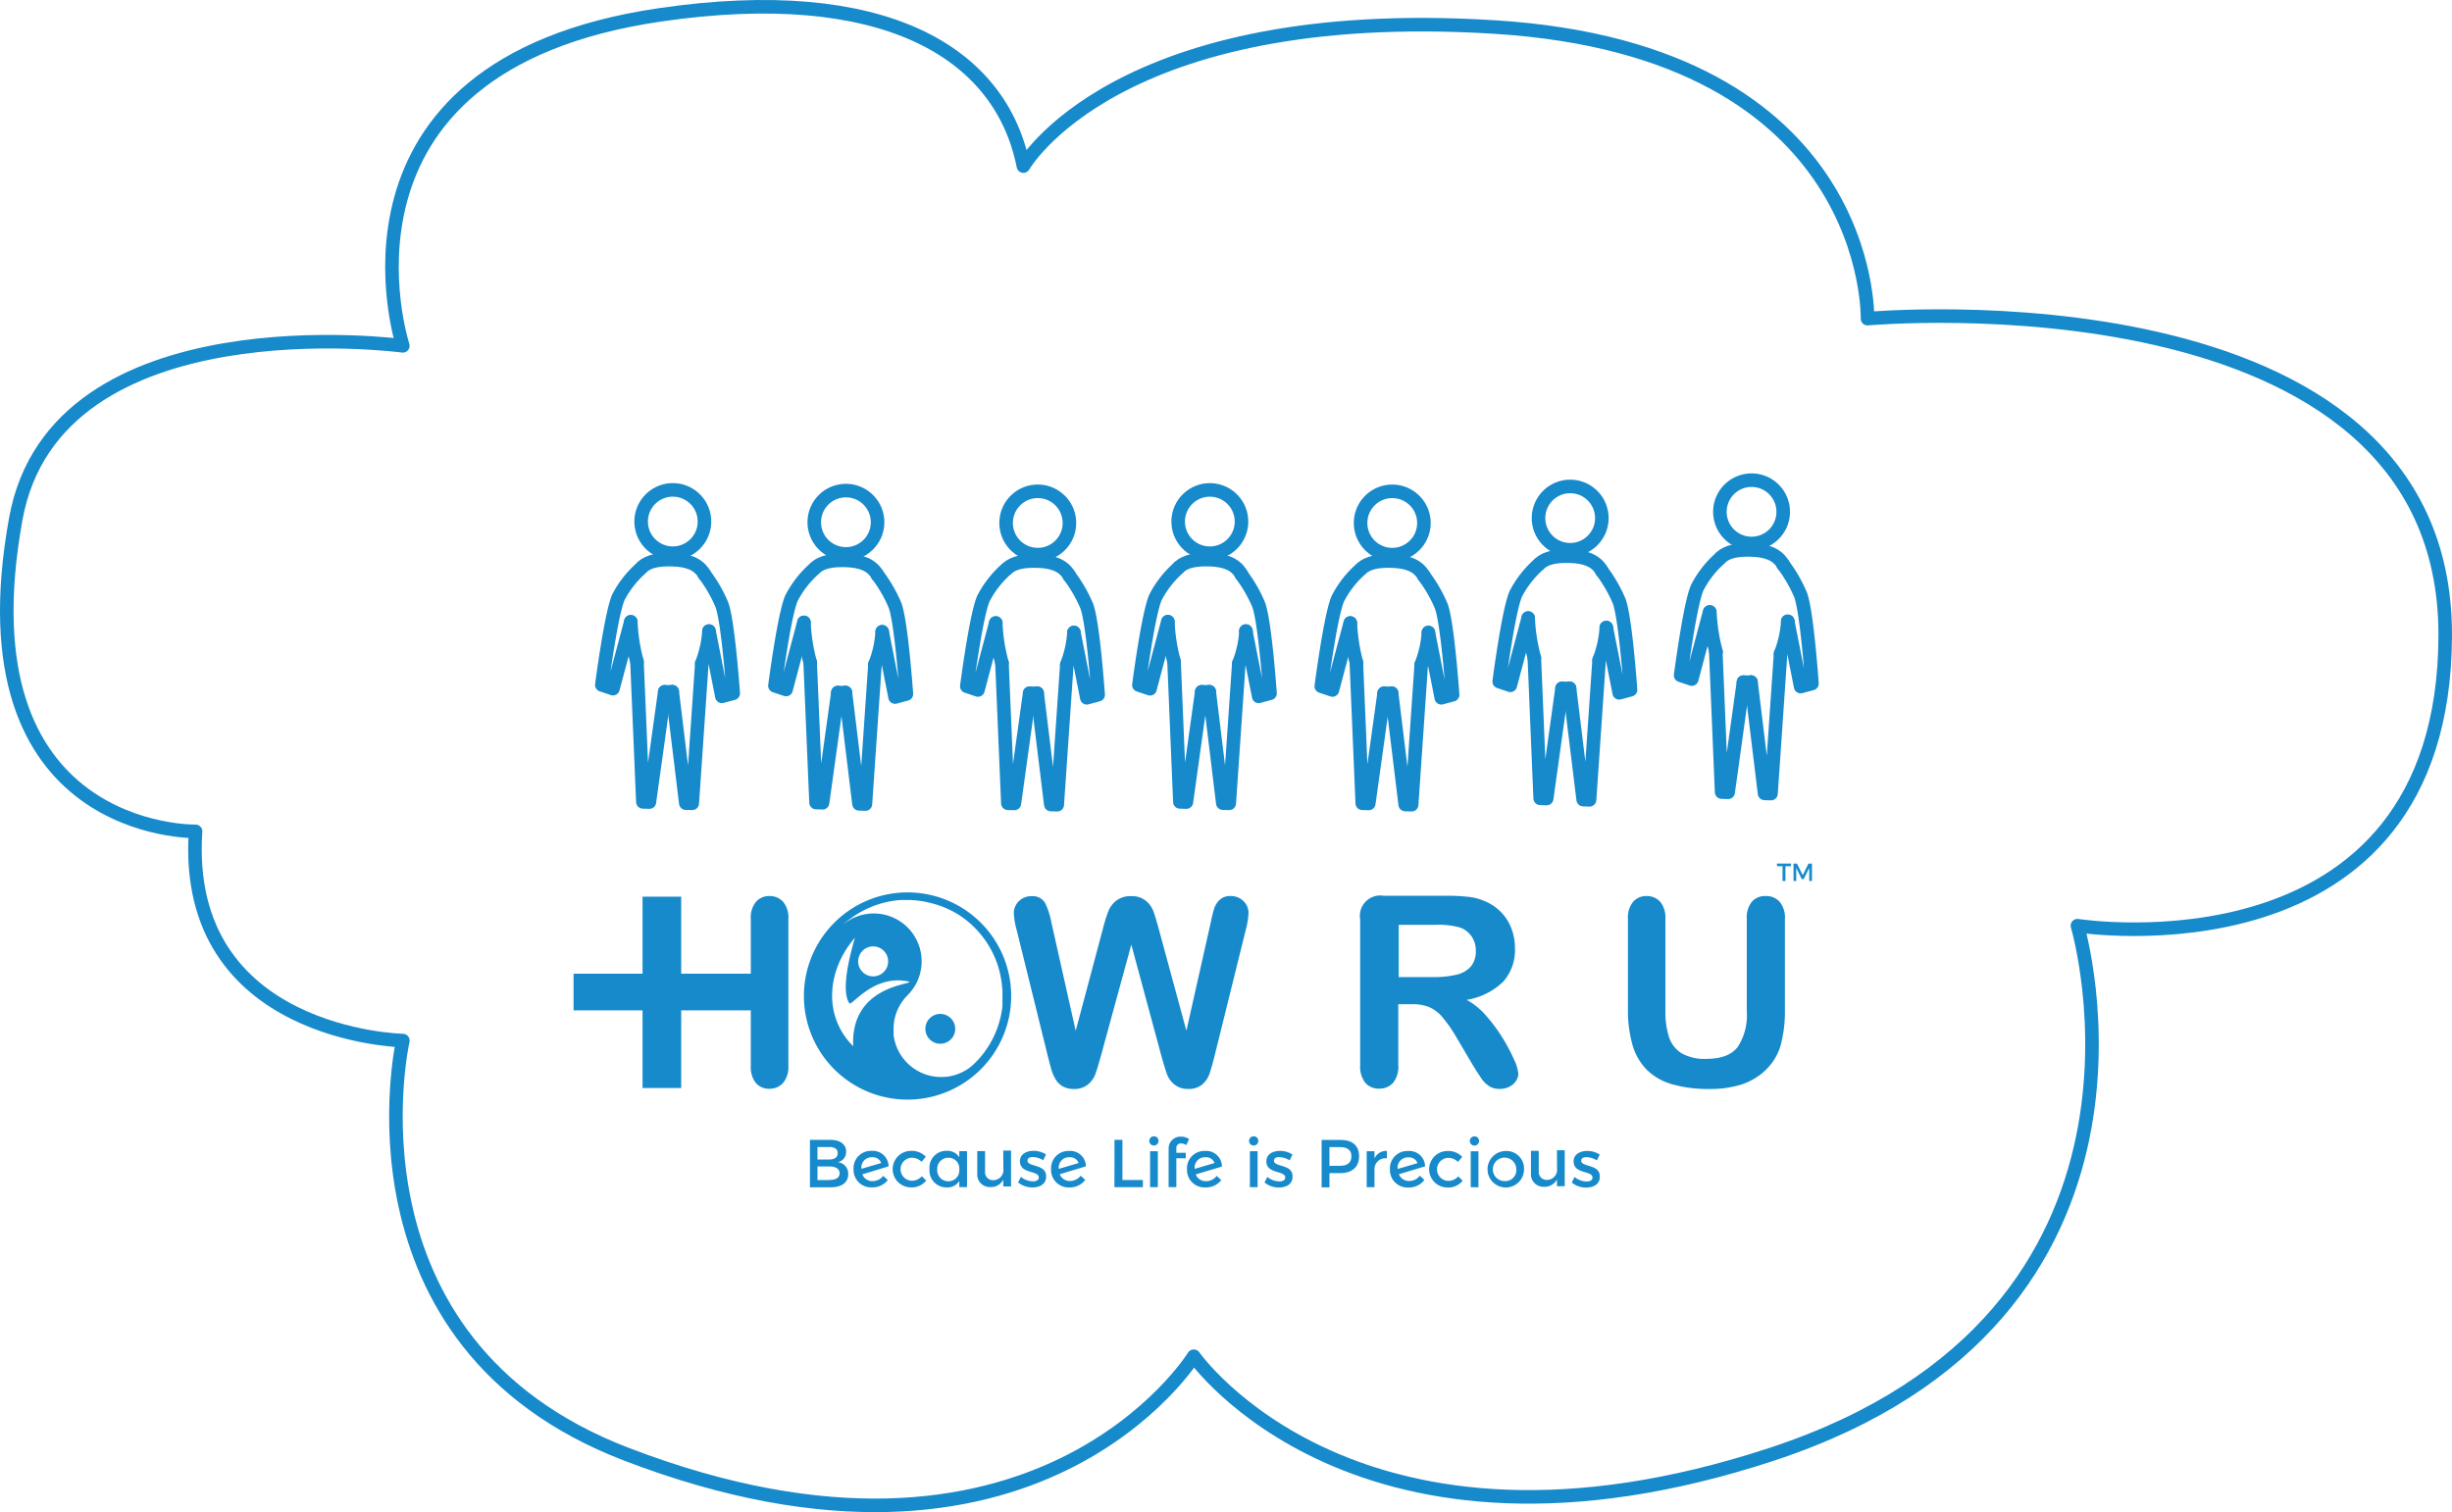
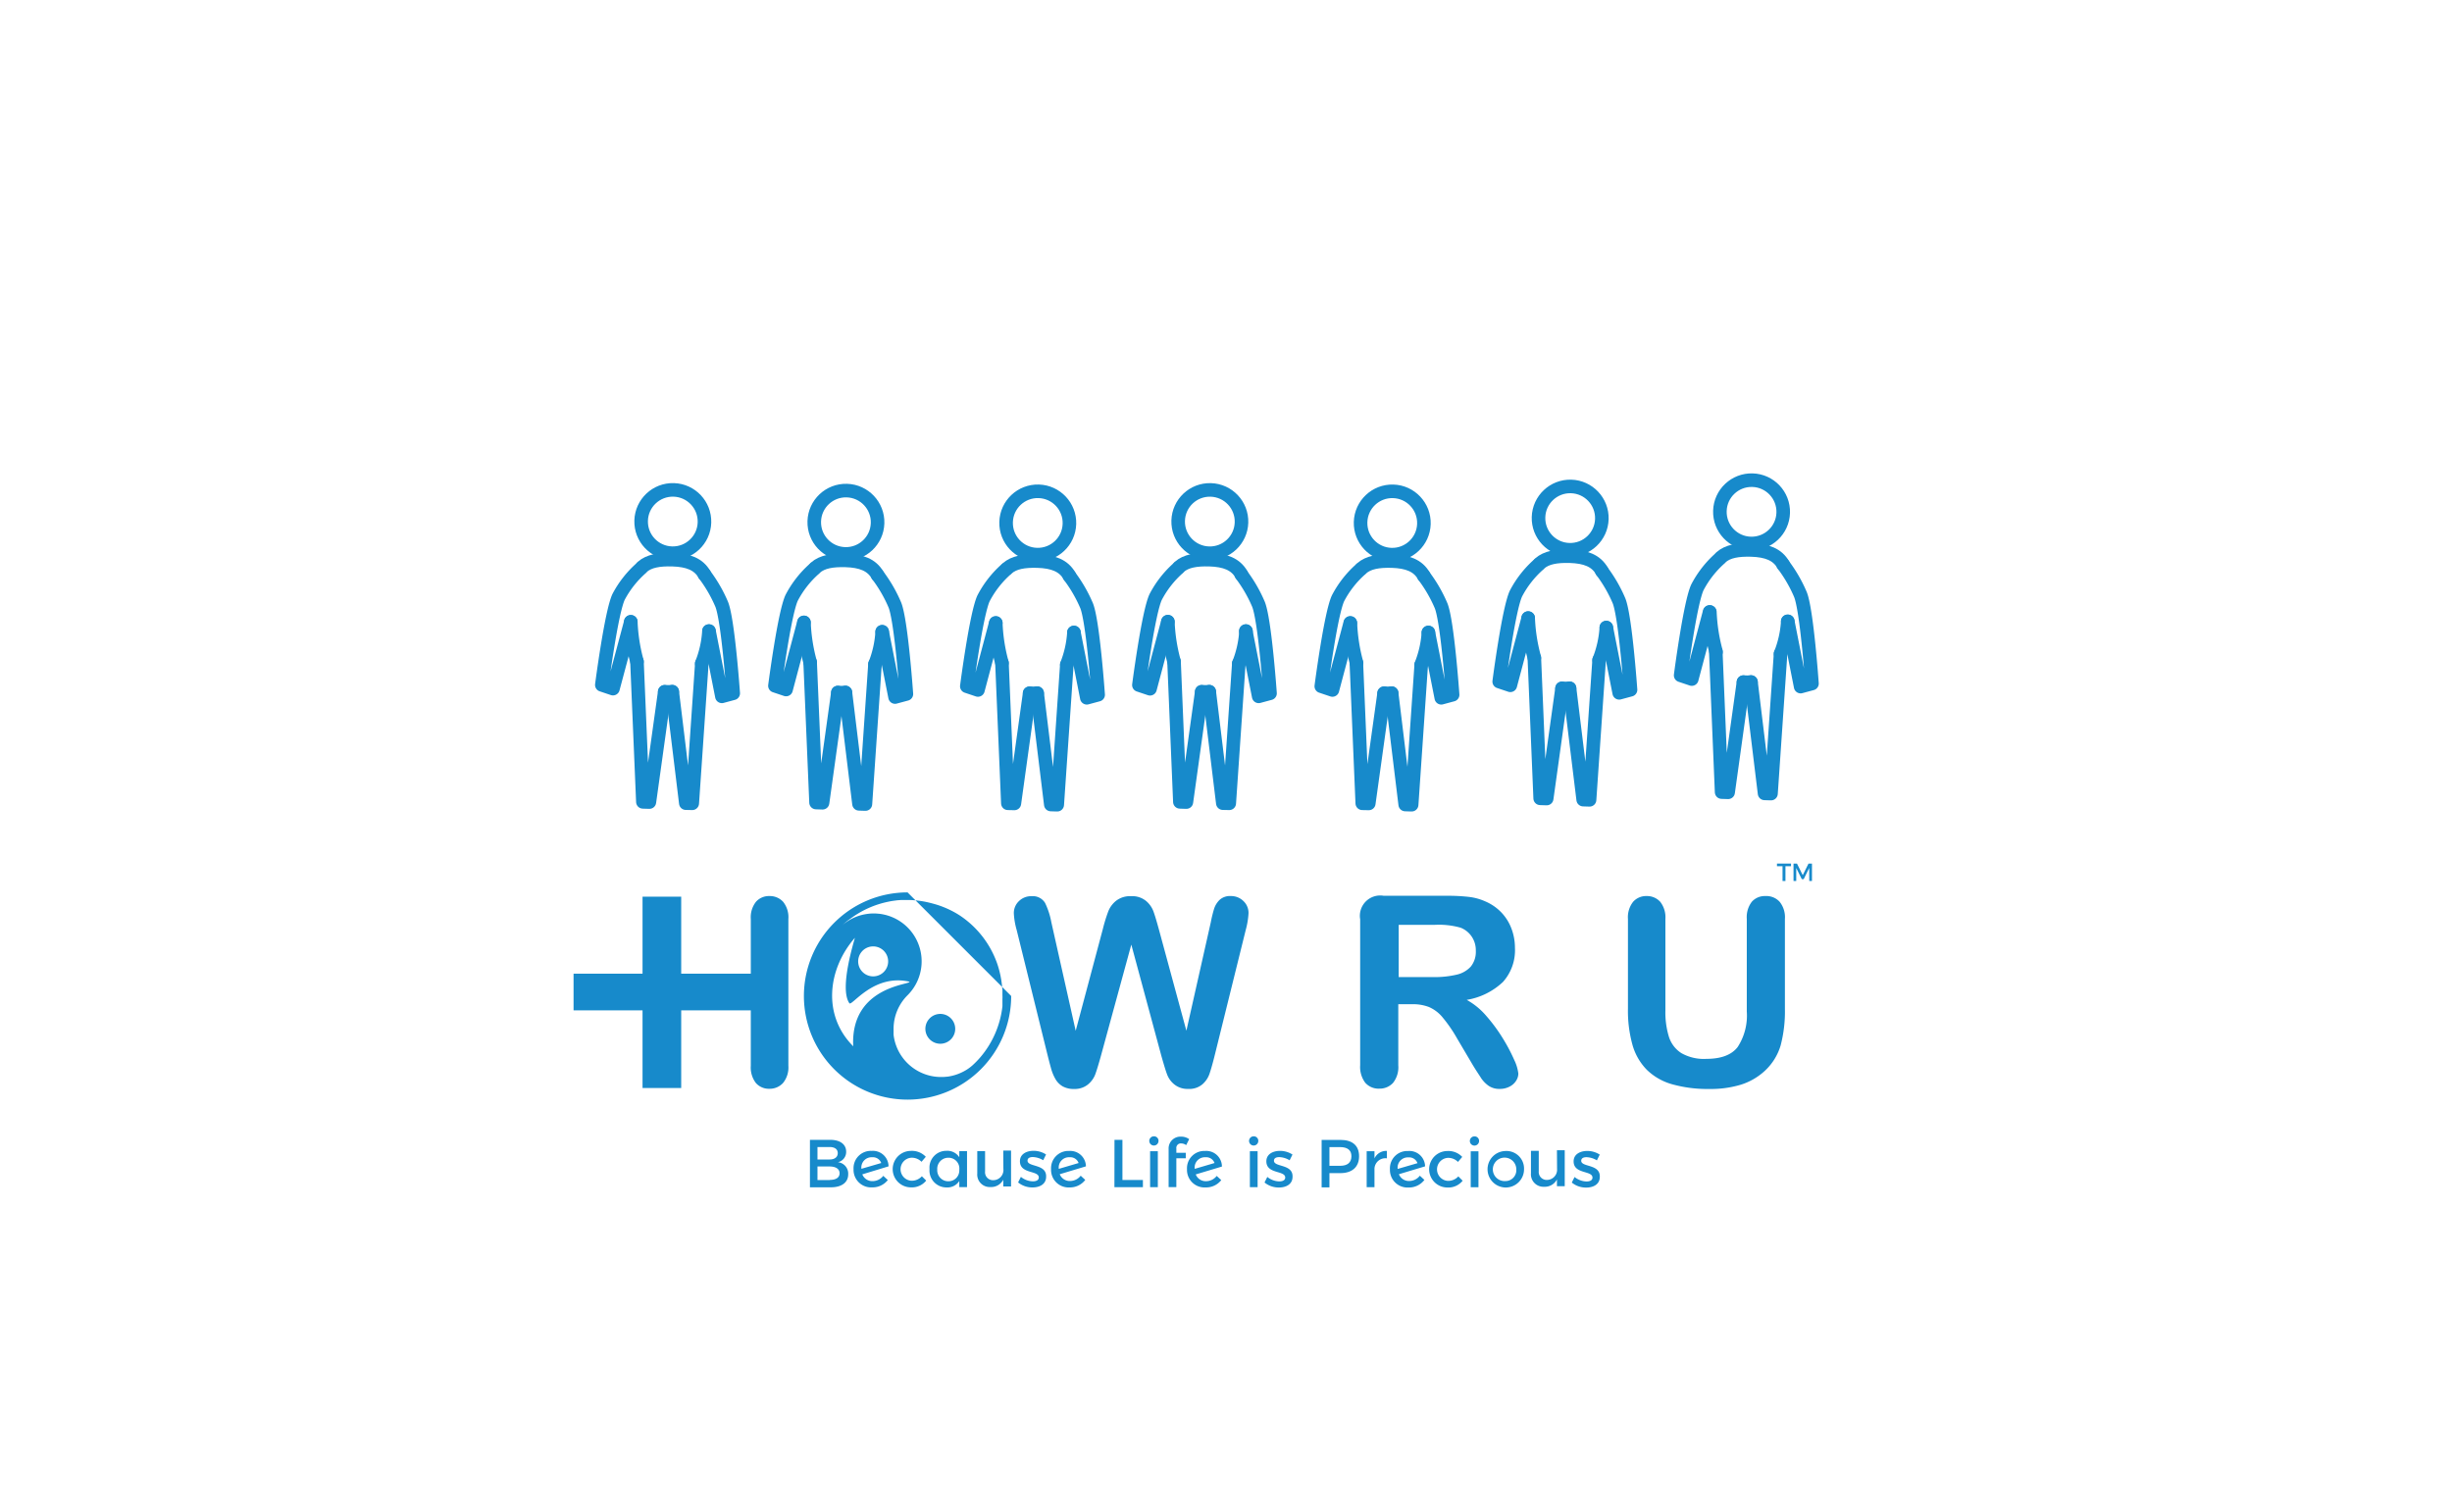
<svg xmlns="http://www.w3.org/2000/svg" viewBox="0 0 361.5 222.99">
  <defs>
    <style>.cls-1{fill:none;stroke:#178acb;stroke-linecap:round;stroke-linejoin:round;stroke-width:2px;}.cls-2{fill:#178acb;}</style>
  </defs>
  <title>icon5</title>
  <g id="Layer_2" data-name="Layer 2">
    <g id="web_page" data-name="web page">
-       <path class="cls-1" d="M28.83,122.6s-35,.68-26.5-46.1C8.21,44.13,59.39,51,59.39,51S45.87,9.68,97.37,2.18C130-2.58,147.5,7.49,150.88,24.49c0,0,13.62-24,69.53-20.5s54.92,43,54.92,43,85.35-7.73,85.17,46.76c-.17,51.24-54.22,42.76-54.22,42.76s17.05,57.48-45,77.93C200.11,234.59,176,200,176,200s-23.27,37.63-83.66,14.45c-43-16.5-32.95-61-32.95-61S26.83,152.82,28.83,122.6Z" />
      <path class="cls-2" d="M123.52,171.39a1.54,1.54,0,0,0,1.23-1.55c0-1.09-.9-1.75-2.34-1.75h-3v7h3.1c1.58,0,2.54-.72,2.54-1.91A1.69,1.69,0,0,0,123.52,171.39Zm-3-2.24h1.79c.75,0,1.2.32,1.2.9s-.45.94-1.2.94h-1.79Zm1.79,4.87h-1.79v-2h1.79c.92,0,1.47.37,1.47,1S123.26,174,122.34,174Z" />
      <path class="cls-2" d="M128.5,169.72a2.55,2.55,0,0,0-2.66,2.69,2.59,2.59,0,0,0,2.76,2.69,2.84,2.84,0,0,0,2.29-1.08l-.67-.62a2,2,0,0,1-1.56.78,1.58,1.58,0,0,1-1.53-1L131,172A2.31,2.31,0,0,0,128.5,169.72ZM127,172.36h0a1.51,1.51,0,0,1,1.59-1.7,1.3,1.3,0,0,1,1.33.85Z" />
      <path class="cls-2" d="M134.34,174.12a1.7,1.7,0,0,1,0-3.39,2,2,0,0,1,1.52.6l.63-.74a2.8,2.8,0,0,0-2.19-.87,2.69,2.69,0,0,0,0,5.38,2.7,2.7,0,0,0,2.25-1l-.64-.64A2,2,0,0,1,134.34,174.12Z" />
      <path class="cls-2" d="M141.43,170.66a2.08,2.08,0,0,0-1.89-.95,2.47,2.47,0,0,0-2.5,2.68,2.5,2.5,0,0,0,2.54,2.72,2.07,2.07,0,0,0,1.85-.95v.9h1.14v-5.3h-1.14Zm0,2a1.59,1.59,0,0,1-1.62,1.54,1.62,1.62,0,0,1-1.63-1.73,1.63,1.63,0,0,1,1.64-1.74,1.59,1.59,0,0,1,1.62,1.55Z" />
      <path class="cls-2" d="M147.93,172.38a1.5,1.5,0,0,1-1.46,1.66,1.17,1.17,0,0,1-1.24-1.29v-3h-1.15v3.3a1.84,1.84,0,0,0,1.94,2,2,2,0,0,0,1.89-1.08v1h1.15v-5.3h-1.15Z" />
      <path class="cls-2" d="M151.49,171.16c0-.38.33-.53.78-.53a3.12,3.12,0,0,1,1.53.47l.42-.85a3.35,3.35,0,0,0-1.85-.54c-1,0-2,.46-2,1.54,0,1.91,2.78,1.31,2.78,2.39,0,.4-.38.57-.87.57a2.89,2.89,0,0,1-1.77-.66l-.41.82a3.28,3.28,0,0,0,2.13.74c1.07,0,2-.49,2-1.58C154.31,171.61,151.49,172.14,151.49,171.16Z" />
      <path class="cls-2" d="M157.62,169.73a2.55,2.55,0,0,0-2.66,2.69,2.59,2.59,0,0,0,2.76,2.69A2.84,2.84,0,0,0,160,174l-.67-.62a2,2,0,0,1-1.56.78,1.58,1.58,0,0,1-1.53-1l3.86-1.16A2.31,2.31,0,0,0,157.62,169.73Zm-1.52,2.64h0a1.51,1.51,0,0,1,1.59-1.71,1.3,1.3,0,0,1,1.33.85Z" />
      <polygon class="cls-2" points="165.48 168.09 164.31 168.09 164.3 175.07 168.5 175.07 168.5 174.01 165.48 174.01 165.48 168.09" />
      <path class="cls-2" d="M170.13,167.57a.68.68,0,1,0,.67.69A.66.66,0,0,0,170.13,167.57Z" />
      <rect class="cls-2" x="169.56" y="169.77" width="1.14" height="5.3" />
      <path class="cls-2" d="M174.15,168.62a1.28,1.28,0,0,1,.73.25l.44-.88a2,2,0,0,0-1.2-.37,1.74,1.74,0,0,0-1.83,1.82v5.62h1.14v-4.25h1.39V170h-1.39v-.63A.66.66,0,0,1,174.15,168.62Z" />
      <path class="cls-2" d="M177.66,169.73a2.55,2.55,0,0,0-2.66,2.69,2.59,2.59,0,0,0,2.76,2.69,2.84,2.84,0,0,0,2.29-1.08l-.67-.62a2,2,0,0,1-1.56.78,1.58,1.58,0,0,1-1.53-1l3.86-1.16A2.31,2.31,0,0,0,177.66,169.73Zm-1.52,2.64h0a1.51,1.51,0,0,1,1.59-1.71,1.3,1.3,0,0,1,1.33.85Z" />
      <path class="cls-2" d="M184.84,167.57a.68.68,0,1,0,.67.69A.66.66,0,0,0,184.84,167.57Z" />
      <rect class="cls-2" x="184.27" y="169.77" width="1.14" height="5.3" />
      <path class="cls-2" d="M187.82,171.17c0-.38.33-.53.78-.53a3.11,3.11,0,0,1,1.53.47l.42-.85a3.35,3.35,0,0,0-1.85-.54c-1,0-2,.46-2,1.54,0,1.91,2.78,1.31,2.78,2.39,0,.4-.38.57-.87.57a2.89,2.89,0,0,1-1.77-.66l-.41.82a3.28,3.28,0,0,0,2.13.74c1.07,0,2-.49,2-1.58C190.64,171.62,187.82,172.15,187.82,171.17Z" />
      <path class="cls-2" d="M197.63,168.1h-2.78v7H196V173h1.61c1.75,0,2.76-.92,2.76-2.49S199.39,168.1,197.63,168.1Zm-.05,3.82H196v-2.76h1.56c1.08,0,1.69.44,1.68,1.36S198.66,171.92,197.58,171.92Z" />
      <path class="cls-2" d="M202.64,170.83v-1.06h-1.15v5.3h1.15v-2.77a1.61,1.61,0,0,1,1.83-1.48v-1.1A1.93,1.93,0,0,0,202.64,170.83Z" />
      <path class="cls-2" d="M207.58,169.74a2.55,2.55,0,0,0-2.66,2.69,2.59,2.59,0,0,0,2.76,2.69A2.85,2.85,0,0,0,210,174l-.67-.62a2,2,0,0,1-1.56.78,1.59,1.59,0,0,1-1.53-1l3.86-1.16A2.31,2.31,0,0,0,207.58,169.74Zm-1.52,2.64h0a1.51,1.51,0,0,1,1.59-1.7,1.3,1.3,0,0,1,1.33.85Z" />
      <path class="cls-2" d="M213.43,174.14a1.7,1.7,0,0,1,0-3.39,2,2,0,0,1,1.52.6l.63-.74a2.8,2.8,0,0,0-2.19-.87,2.69,2.69,0,0,0,0,5.38,2.7,2.7,0,0,0,2.25-1l-.64-.64A2,2,0,0,1,213.43,174.14Z" />
      <path class="cls-2" d="M217.39,167.58a.68.68,0,1,0,.67.69A.66.66,0,0,0,217.39,167.58Z" />
      <rect class="cls-2" x="216.83" y="169.78" width="1.14" height="5.3" />
      <path class="cls-2" d="M221.93,169.74a2.69,2.69,0,1,0,2.76,2.68A2.59,2.59,0,0,0,221.93,169.74Zm0,4.43a1.73,1.73,0,1,1,1.62-1.72A1.6,1.6,0,0,1,221.93,174.17Z" />
      <path class="cls-2" d="M229.56,172.39A1.5,1.5,0,0,1,228.1,174a1.17,1.17,0,0,1-1.24-1.29v-3h-1.15v3.3a1.84,1.84,0,0,0,1.94,2,2,2,0,0,0,1.89-1.08v1h1.15v-5.3h-1.15Z" />
      <path class="cls-2" d="M233.12,171.18c0-.38.33-.53.78-.53a3.11,3.11,0,0,1,1.53.47l.42-.85a3.35,3.35,0,0,0-1.85-.54c-1,0-2,.46-2,1.54,0,1.91,2.78,1.31,2.78,2.39,0,.4-.38.57-.87.57a2.89,2.89,0,0,1-1.77-.66l-.41.82a3.28,3.28,0,0,0,2.13.74c1.07,0,2-.49,2-1.58C235.94,171.63,233.12,172.15,233.12,171.18Z" />
      <polygon class="cls-2" points="261.98 127.74 262.8 127.74 262.8 129.92 263.23 129.92 263.23 127.74 264.05 127.74 264.05 127.35 261.98 127.35 261.98 127.74" />
      <polygon class="cls-2" points="266.63 127.35 265.78 129.06 264.93 127.35 264.42 127.35 264.42 129.92 264.82 129.92 264.82 128 265.64 129.65 265.92 129.65 266.73 128 266.74 129.92 267.14 129.92 267.14 127.35 266.63 127.35" />
-       <path class="cls-2" d="M133.8,131.6a15.28,15.28,0,1,0,15.28,15.28A15.28,15.28,0,0,0,133.8,131.6Zm-8,22.7c-4.57-4.56-3.8-11.36.23-16,0,.19-2.36,7.4-.81,9.64.36.53,3.53-4.39,8.86-3.17.28.45-8.58.63-8.3,9.33ZM127,140.4a2.21,2.21,0,1,1,.35,3.1A2.21,2.21,0,0,1,127,140.4Zm20.79,5.48,0,.63c0,.06,0,.1,0,.16s0,.1,0,.15a3.19,3.19,0,0,1,0,.47c0,.3,0,.47,0,.78l0,.31a14,14,0,0,1-3.22,7.49,13.52,13.52,0,0,1-1.18,1.22,6.32,6.32,0,0,1-1.22.86,7.11,7.11,0,0,1-2.46.82l-.61.05h-.62a7,7,0,0,1-2.45-.54,7.05,7.05,0,0,1-4.29-5.69c0-.1,0-.21,0-.31s0-.38,0-.62a7,7,0,0,1,2.08-4.91,7.06,7.06,0,0,0-3.54-11.89,6.54,6.54,0,0,0-.92-.13,6.47,6.47,0,0,0-1.54.05,7,7,0,0,0-3.08,1.22,4.75,4.75,0,0,0-.61.49,9.12,9.12,0,0,1,1.23-1,14,14,0,0,1,5.63-2.52c.51-.11.77-.13,1.25-.2l.63-.05H134a14.2,14.2,0,0,1,2.5.28c.42.09.81.19,1.25.31A13.91,13.91,0,0,1,141.5,135a14.13,14.13,0,0,1,5.52,7.11A14.53,14.53,0,0,1,147.77,145.88Z" />
+       <path class="cls-2" d="M133.8,131.6a15.28,15.28,0,1,0,15.28,15.28Zm-8,22.7c-4.57-4.56-3.8-11.36.23-16,0,.19-2.36,7.4-.81,9.64.36.53,3.53-4.39,8.86-3.17.28.45-8.58.63-8.3,9.33ZM127,140.4a2.21,2.21,0,1,1,.35,3.1A2.21,2.21,0,0,1,127,140.4Zm20.79,5.48,0,.63c0,.06,0,.1,0,.16s0,.1,0,.15a3.19,3.19,0,0,1,0,.47c0,.3,0,.47,0,.78l0,.31a14,14,0,0,1-3.22,7.49,13.52,13.52,0,0,1-1.18,1.22,6.32,6.32,0,0,1-1.22.86,7.11,7.11,0,0,1-2.46.82l-.61.05h-.62a7,7,0,0,1-2.45-.54,7.05,7.05,0,0,1-4.29-5.69c0-.1,0-.21,0-.31s0-.38,0-.62a7,7,0,0,1,2.08-4.91,7.06,7.06,0,0,0-3.54-11.89,6.54,6.54,0,0,0-.92-.13,6.47,6.47,0,0,0-1.54.05,7,7,0,0,0-3.08,1.22,4.75,4.75,0,0,0-.61.49,9.12,9.12,0,0,1,1.23-1,14,14,0,0,1,5.63-2.52c.51-.11.77-.13,1.25-.2l.63-.05H134a14.2,14.2,0,0,1,2.5.28c.42.09.81.19,1.25.31A13.91,13.91,0,0,1,141.5,135a14.13,14.13,0,0,1,5.52,7.11A14.53,14.53,0,0,1,147.77,145.88Z" />
      <path class="cls-2" d="M140,150a2.2,2.2,0,1,0,.35,3.09A2.2,2.2,0,0,0,140,150Z" />
      <path class="cls-2" d="M181.48,132.14a2.27,2.27,0,0,0-1.67.56A3.22,3.22,0,0,0,179,134a19.38,19.38,0,0,0-.49,2L174.91,152l-4.07-15c-.34-1.24-.61-2.13-.81-2.66a3.71,3.71,0,0,0-1.08-1.49,3.22,3.22,0,0,0-2.19-.69,3.35,3.35,0,0,0-2.19.66,3.76,3.76,0,0,0-1.17,1.56,24,24,0,0,0-.81,2.63l-4,15L155,136a11.23,11.23,0,0,0-.92-2.84,2.12,2.12,0,0,0-2-1,2.56,2.56,0,0,0-1.86.73,2.42,2.42,0,0,0-.75,1.8,10.87,10.87,0,0,0,.42,2.46l4.57,18.51c.14.55.29,1.15.47,1.79a6.69,6.69,0,0,0,.67,1.67,2.94,2.94,0,0,0,1.08,1.09,3.35,3.35,0,0,0,1.7.38,3.07,3.07,0,0,0,2-.65,3.59,3.59,0,0,0,1.08-1.46c.2-.54.48-1.44.83-2.7l4.5-16.48,4.45,16.48c.37,1.29.64,2.2.85,2.73a3.42,3.42,0,0,0,1.07,1.43,3.07,3.07,0,0,0,2,.64,3,3,0,0,0,2.09-.66,3.62,3.62,0,0,0,1.05-1.52c.2-.58.47-1.5.78-2.75l4.58-18.51a11.71,11.71,0,0,0,.41-2.46,2.39,2.39,0,0,0-.76-1.81A2.58,2.58,0,0,0,181.48,132.14Z" />
      <path class="cls-2" d="M221.09,160.58a3.05,3.05,0,0,0,1.41-.31,2.42,2.42,0,0,0,1-.86,2,2,0,0,0,.35-1.09,6.33,6.33,0,0,0-.6-2,25.31,25.31,0,0,0-1.68-3.18,24.3,24.3,0,0,0-2.45-3.33,10.43,10.43,0,0,0-2.88-2.36,10.17,10.17,0,0,0,5.35-2.65,7,7,0,0,0,1.76-5,8,8,0,0,0-.53-2.9,7,7,0,0,0-1.53-2.4,7.18,7.18,0,0,0-2.33-1.58,8.2,8.2,0,0,0-2.44-.66,27.45,27.45,0,0,0-3.26-.16H204a3,3,0,0,0-3.47,3.47v21.52a3.88,3.88,0,0,0,.74,2.57,2.6,2.6,0,0,0,2.1.88,2.66,2.66,0,0,0,2-.84,3.72,3.72,0,0,0,.78-2.61v-9h2a6.69,6.69,0,0,1,2.49.4,5.36,5.36,0,0,1,2,1.49,21.13,21.13,0,0,1,2.18,3.16L217.1,157c.53.89,1,1.56,1.27,2a4.4,4.4,0,0,0,1.11,1.13A2.76,2.76,0,0,0,221.09,160.58Zm-6.37-16.84a14.32,14.32,0,0,1-3.44.35h-5.07v-7.7h5.23a11.77,11.77,0,0,1,3.91.42,3.54,3.54,0,0,1,1.64,1.33,3.6,3.6,0,0,1,.59,2.06,3.47,3.47,0,0,1-.74,2.34A4,4,0,0,1,214.72,143.74Z" />
      <path class="cls-2" d="M260.28,132.14a2.57,2.57,0,0,0-2,.83,3.72,3.72,0,0,0-.75,2.54v13.64a8.5,8.5,0,0,1-1.35,5.26q-1.35,1.74-4.62,1.74a6.72,6.72,0,0,1-3.68-.85,4.45,4.45,0,0,1-1.83-2.4,12.28,12.28,0,0,1-.52-3.86V135.52a3.69,3.69,0,0,0-.76-2.53,2.62,2.62,0,0,0-2-.85,2.56,2.56,0,0,0-2,.85,3.68,3.68,0,0,0-.76,2.53v13.23a18.76,18.76,0,0,0,.67,5.35,8.55,8.55,0,0,0,2.13,3.68,8.72,8.72,0,0,0,3.73,2.12,19.3,19.3,0,0,0,5.46.69,15.34,15.34,0,0,0,4.65-.63,9.3,9.3,0,0,0,3.49-2,8.32,8.32,0,0,0,2.38-3.79,19.67,19.67,0,0,0,.63-5.39V135.52a3.63,3.63,0,0,0-.78-2.54A2.65,2.65,0,0,0,260.28,132.14Z" />
      <path class="cls-2" d="M113.45,132.14a2.56,2.56,0,0,0-2,.85,3.69,3.69,0,0,0-.76,2.53v8.07H100.43V132.23h-5.7v11.36H84.56V149H94.73v11.45h5.7V149h10.26v8.17a3.76,3.76,0,0,0,.75,2.54,2.54,2.54,0,0,0,2,.85,2.65,2.65,0,0,0,2-.85,3.62,3.62,0,0,0,.79-2.55V135.52a3.62,3.62,0,0,0-.78-2.54A2.65,2.65,0,0,0,113.45,132.14Z" />
      <path class="cls-1" d="M104.52,93.07a15.43,15.43,0,0,1-1.06,4.77" />
      <path class="cls-1" d="M94.69,83.6c1-.88,2.49-1.12,4.44-1.07,2.31.07,3.86.66,4.73,2.18" />
      <path class="cls-1" d="M93.91,97.56A26.08,26.08,0,0,1,93,91.7" />
      <path class="cls-1" d="M99.11,102A5.76,5.76,0,0,1,98,102" />
      <circle class="cls-1" cx="99.19" cy="76.91" r="4.67" transform="translate(19.39 173.79) rotate(-88.31)" />
      <polyline class="cls-1" points="98 102.04 95.74 118.28 94.78 118.25 93.91 97.56" />
      <polyline class="cls-1" points="99.11 102.01 101.11 118.44 102.06 118.46 103.47 97.84" />
      <path class="cls-1" d="M103.86,84.72a20.82,20.82,0,0,1,2.53,4.37c.95,2.29,1.71,13.15,1.71,13.15l-1.67.45-1.9-9.63" />
      <path class="cls-1" d="M94.49,83.82A15,15,0,0,0,91.21,88c-1.08,2.23-2.48,13-2.48,13l1.64.55L93,91.7" />
      <path class="cls-1" d="M130.06,93.18A15.43,15.43,0,0,1,129,97.95" />
      <path class="cls-1" d="M120.22,83.71c1-.88,2.49-1.12,4.44-1.07,2.31.07,3.86.66,4.73,2.18" />
      <path class="cls-1" d="M119.44,97.66a26.08,26.08,0,0,1-.91-5.86" />
      <path class="cls-1" d="M124.64,102.12a5.76,5.76,0,0,1-1.11,0" />
      <circle class="cls-1" cx="124.72" cy="77.01" r="4.67" transform="translate(44.06 199.41) rotate(-88.31)" />
      <polyline class="cls-1" points="123.53 102.14 121.27 118.38 120.31 118.35 119.44 97.66" />
      <polyline class="cls-1" points="124.64 102.12 126.64 118.54 127.59 118.57 129 97.94" />
      <path class="cls-1" d="M129.39,84.82a20.82,20.82,0,0,1,2.53,4.37c.95,2.29,1.71,13.15,1.71,13.15l-1.67.45-1.9-9.63" />
      <path class="cls-1" d="M120,83.93a15,15,0,0,0-3.27,4.2c-1.08,2.23-2.48,13-2.48,13l1.64.55,2.63-9.9" />
      <path class="cls-1" d="M158.33,93.28A15.43,15.43,0,0,1,157.28,98" />
      <path class="cls-1" d="M148.5,83.81c1-.88,2.49-1.12,4.44-1.07,2.31.07,3.86.66,4.73,2.18" />
      <path class="cls-1" d="M147.72,97.77a26.08,26.08,0,0,1-.91-5.86" />
      <path class="cls-1" d="M152.91,102.22a5.76,5.76,0,0,1-1.11,0" />
      <circle class="cls-1" cx="153" cy="77.12" r="4.67" transform="translate(71.4 227.78) rotate(-88.31)" />
      <polyline class="cls-1" points="151.8 102.25 149.55 118.48 148.59 118.46 147.72 97.77" />
      <polyline class="cls-1" points="152.91 102.22 154.92 118.64 155.87 118.67 157.28 98.05" />
      <path class="cls-1" d="M157.66,84.93a20.82,20.82,0,0,1,2.53,4.37c.95,2.29,1.71,13.15,1.71,13.15l-1.67.45-1.9-9.63" />
      <path class="cls-1" d="M148.29,84a15,15,0,0,0-3.27,4.2c-1.08,2.23-2.48,13-2.48,13l1.64.55,2.63-9.9" />
      <path class="cls-1" d="M183.7,93.07a15.43,15.43,0,0,1-1.06,4.77" />
      <path class="cls-1" d="M173.86,83.6c1-.88,2.49-1.12,4.44-1.07,2.31.07,3.86.66,4.73,2.18" />
      <path class="cls-1" d="M173.09,97.56a26.08,26.08,0,0,1-.91-5.86" />
      <path class="cls-1" d="M178.28,102a5.76,5.76,0,0,1-1.11,0" />
      <circle class="cls-1" cx="178.36" cy="76.91" r="4.67" transform="translate(96.23 252.93) rotate(-88.31)" />
      <polyline class="cls-1" points="177.17 102.04 174.91 118.28 173.95 118.25 173.09 97.56" />
      <polyline class="cls-1" points="178.28 102.01 180.28 118.44 181.23 118.46 182.64 97.84" />
      <path class="cls-1" d="M183,84.72a20.82,20.82,0,0,1,2.53,4.37c.95,2.29,1.71,13.15,1.71,13.15l-1.67.45-1.9-9.63" />
      <path class="cls-1" d="M173.66,83.82a15,15,0,0,0-3.27,4.2c-1.08,2.23-2.48,13-2.48,13l1.64.55,2.63-9.9" />
      <path class="cls-1" d="M210.59,93.28A15.43,15.43,0,0,1,209.53,98" />
      <path class="cls-1" d="M200.75,83.81c1-.88,2.49-1.12,4.44-1.07,2.31.07,3.86.66,4.73,2.18" />
      <path class="cls-1" d="M200,97.77a26.08,26.08,0,0,1-.91-5.86" />
      <path class="cls-1" d="M205.17,102.22a5.76,5.76,0,0,1-1.11,0" />
      <circle class="cls-1" cx="205.25" cy="77.12" r="4.67" transform="translate(122.12 280.01) rotate(-88.31)" />
      <polyline class="cls-1" points="204.06 102.25 201.8 118.48 200.84 118.46 199.97 97.77" />
      <polyline class="cls-1" points="205.17 102.22 207.17 118.64 208.12 118.67 209.53 98.05" />
      <path class="cls-1" d="M209.92,84.93a20.82,20.82,0,0,1,2.53,4.37c.95,2.29,1.71,13.15,1.71,13.15l-1.67.45-1.9-9.63" />
      <path class="cls-1" d="M200.55,84a15,15,0,0,0-3.27,4.2c-1.08,2.23-2.48,13-2.48,13l1.64.55,2.63-9.9" />
      <path class="cls-1" d="M236.82,92.56a15.43,15.43,0,0,1-1.06,4.77" />
      <path class="cls-1" d="M227,83.09c1-.88,2.49-1.12,4.44-1.07,2.31.07,3.86.66,4.73,2.18" />
      <path class="cls-1" d="M226.21,97a26.08,26.08,0,0,1-.91-5.86" />
      <path class="cls-1" d="M231.4,101.5a5.76,5.76,0,0,1-1.11,0" />
      <circle class="cls-1" cx="231.48" cy="76.4" r="4.67" transform="translate(148.3 305.53) rotate(-88.31)" />
      <polyline class="cls-1" points="230.29 101.53 228.03 117.76 227.07 117.73 226.21 97.05" />
      <polyline class="cls-1" points="231.4 101.5 233.41 117.92 234.35 117.95 235.76 97.33" />
      <path class="cls-1" d="M236.15,84.2a20.82,20.82,0,0,1,2.53,4.37c.95,2.29,1.71,13.15,1.71,13.15l-1.67.45-1.9-9.63" />
      <path class="cls-1" d="M226.78,83.31a15,15,0,0,0-3.27,4.2c-1.08,2.23-2.48,13-2.48,13l1.64.55,2.63-9.9" />
      <path class="cls-1" d="M263.57,91.64a15.43,15.43,0,0,1-1.06,4.77" />
      <path class="cls-1" d="M253.74,82.17c1-.88,2.49-1.12,4.44-1.07,2.31.07,3.86.66,4.73,2.18" />
      <path class="cls-1" d="M253,96.12a26.08,26.08,0,0,1-.91-5.86" />
      <path class="cls-1" d="M258.15,100.58a5.76,5.76,0,0,1-1.11,0" />
      <circle class="cls-1" cx="258.23" cy="75.47" r="4.67" transform="translate(175.18 331.37) rotate(-88.31)" />
      <polyline class="cls-1" points="257.04 100.6 254.78 116.84 253.82 116.81 252.96 96.12" />
      <polyline class="cls-1" points="258.15 100.58 260.15 117 261.1 117.03 262.51 96.41" />
      <path class="cls-1" d="M262.9,83.28a20.82,20.82,0,0,1,2.53,4.37c.95,2.29,1.71,13.15,1.71,13.15l-1.67.45-1.9-9.63" />
      <path class="cls-1" d="M253.53,82.39a15,15,0,0,0-3.27,4.2c-1.08,2.23-2.48,13-2.48,13l1.64.55,2.63-9.9" />
    </g>
  </g>
</svg>